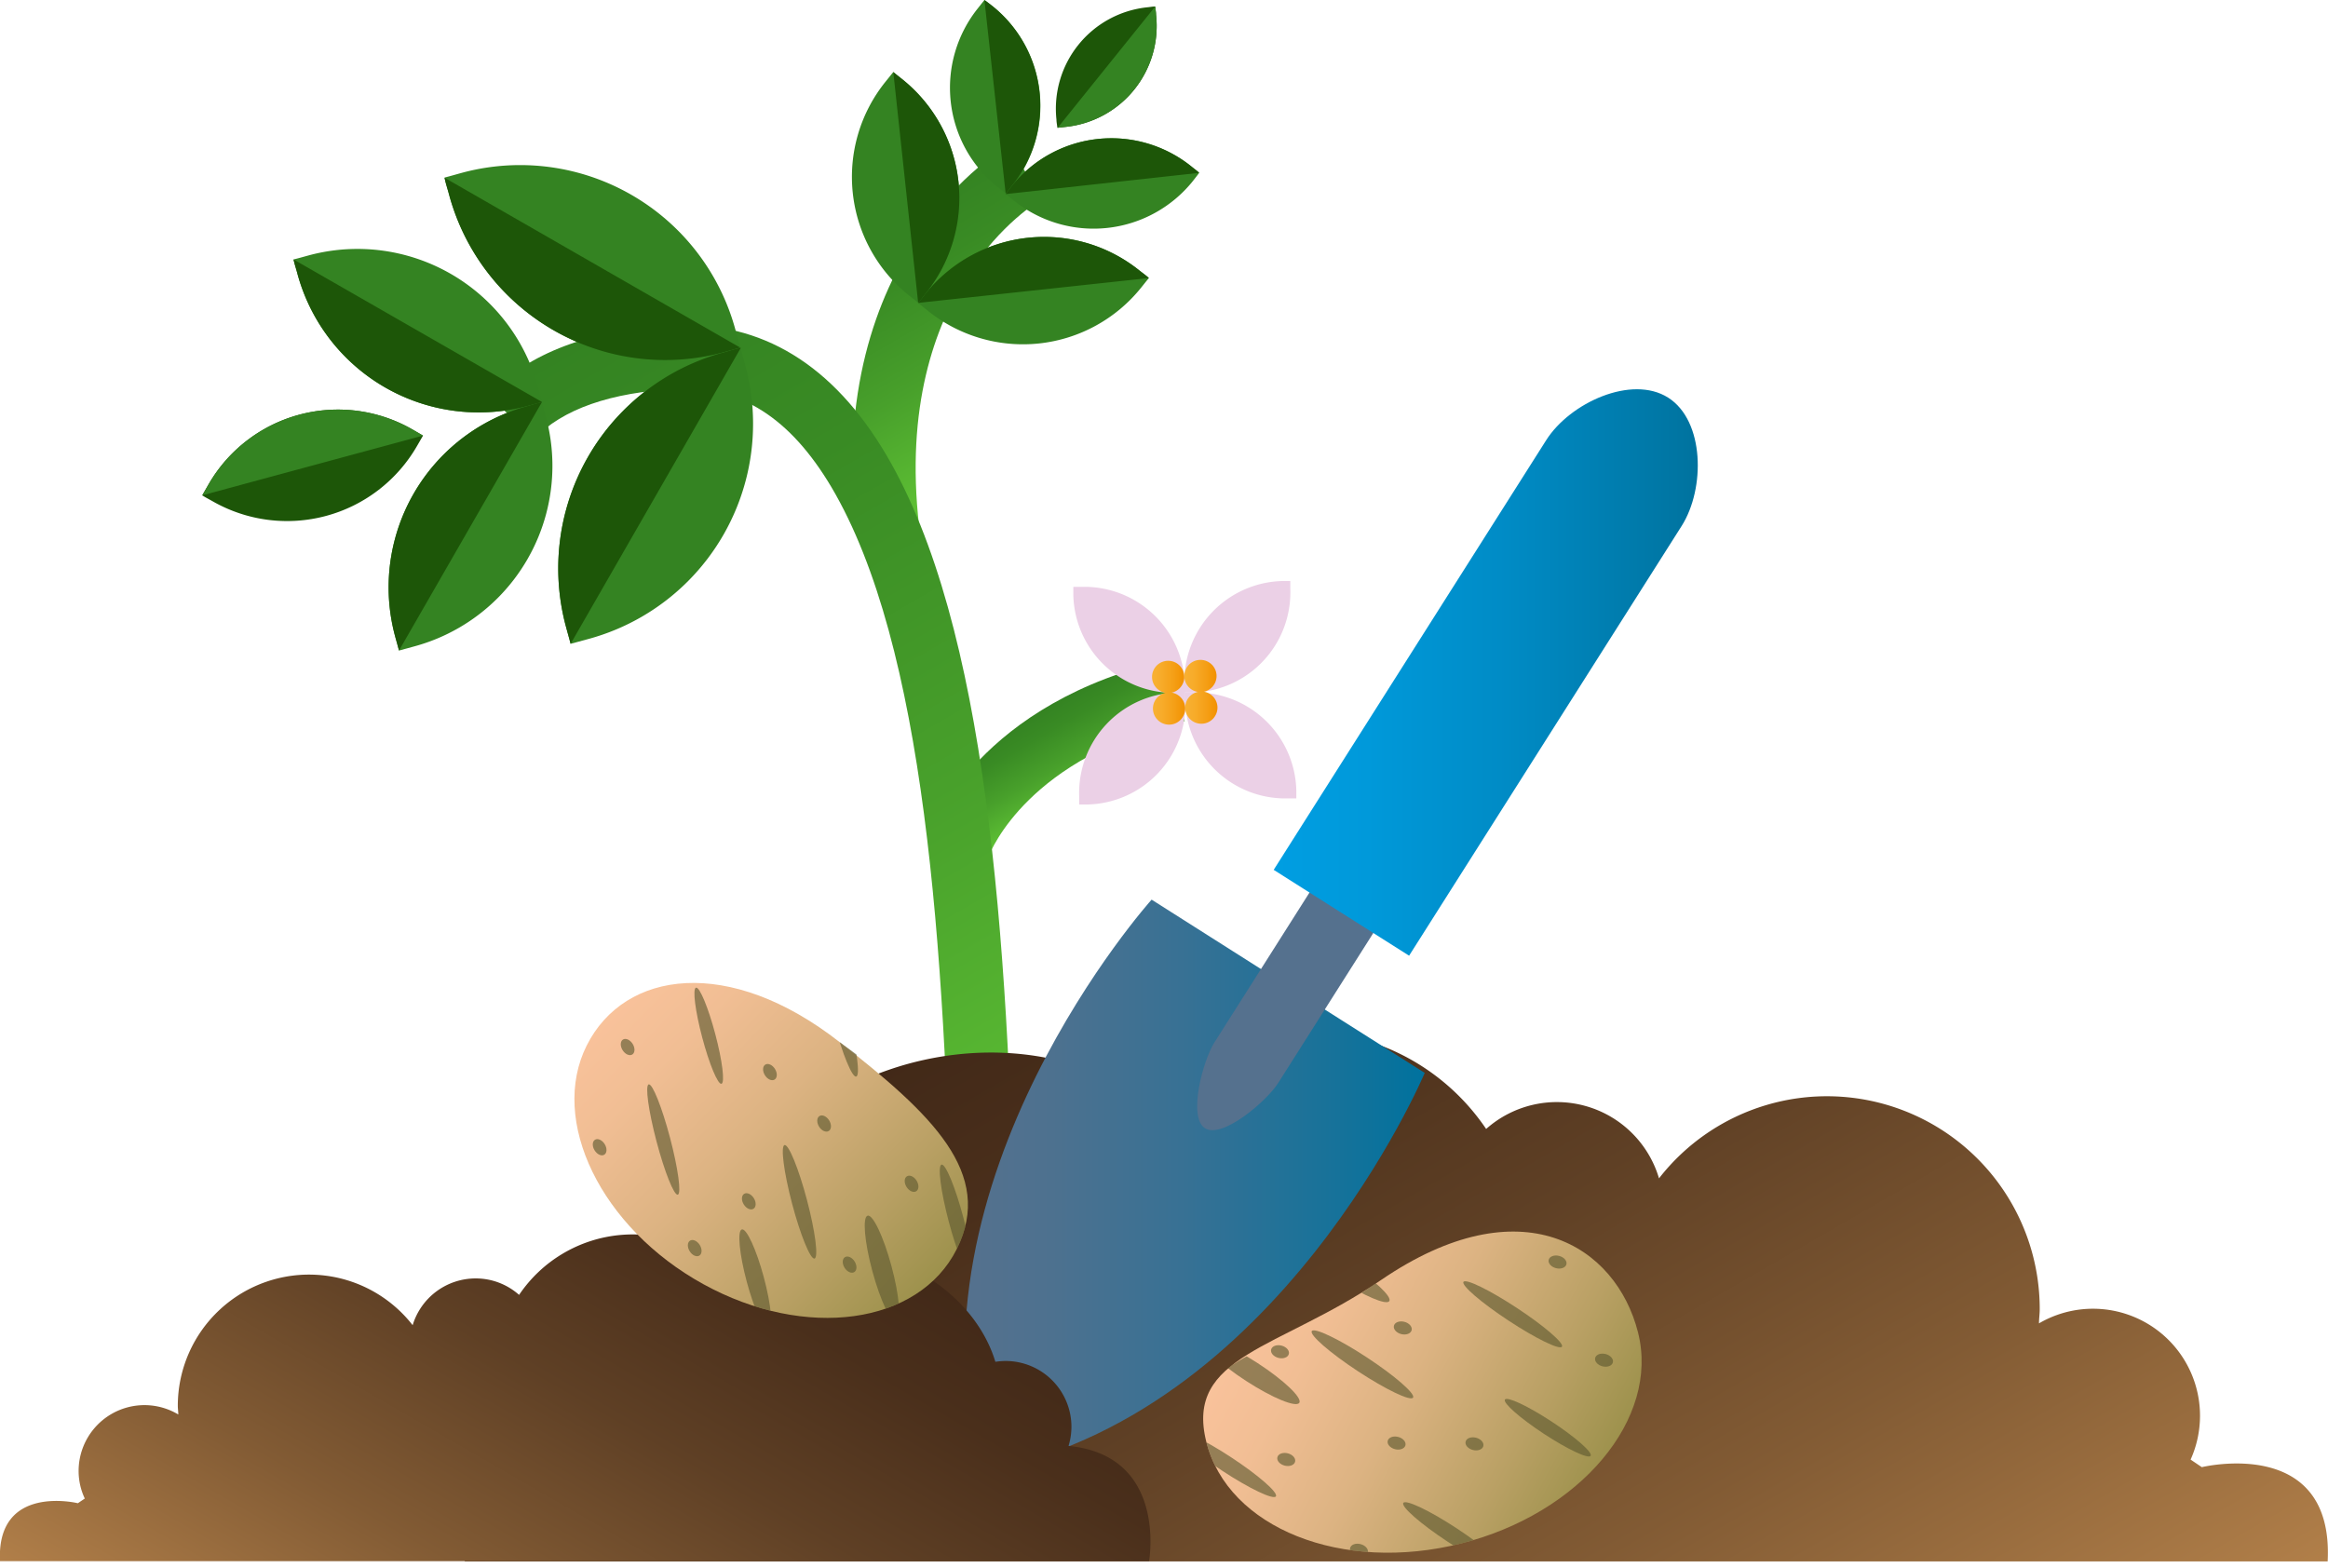
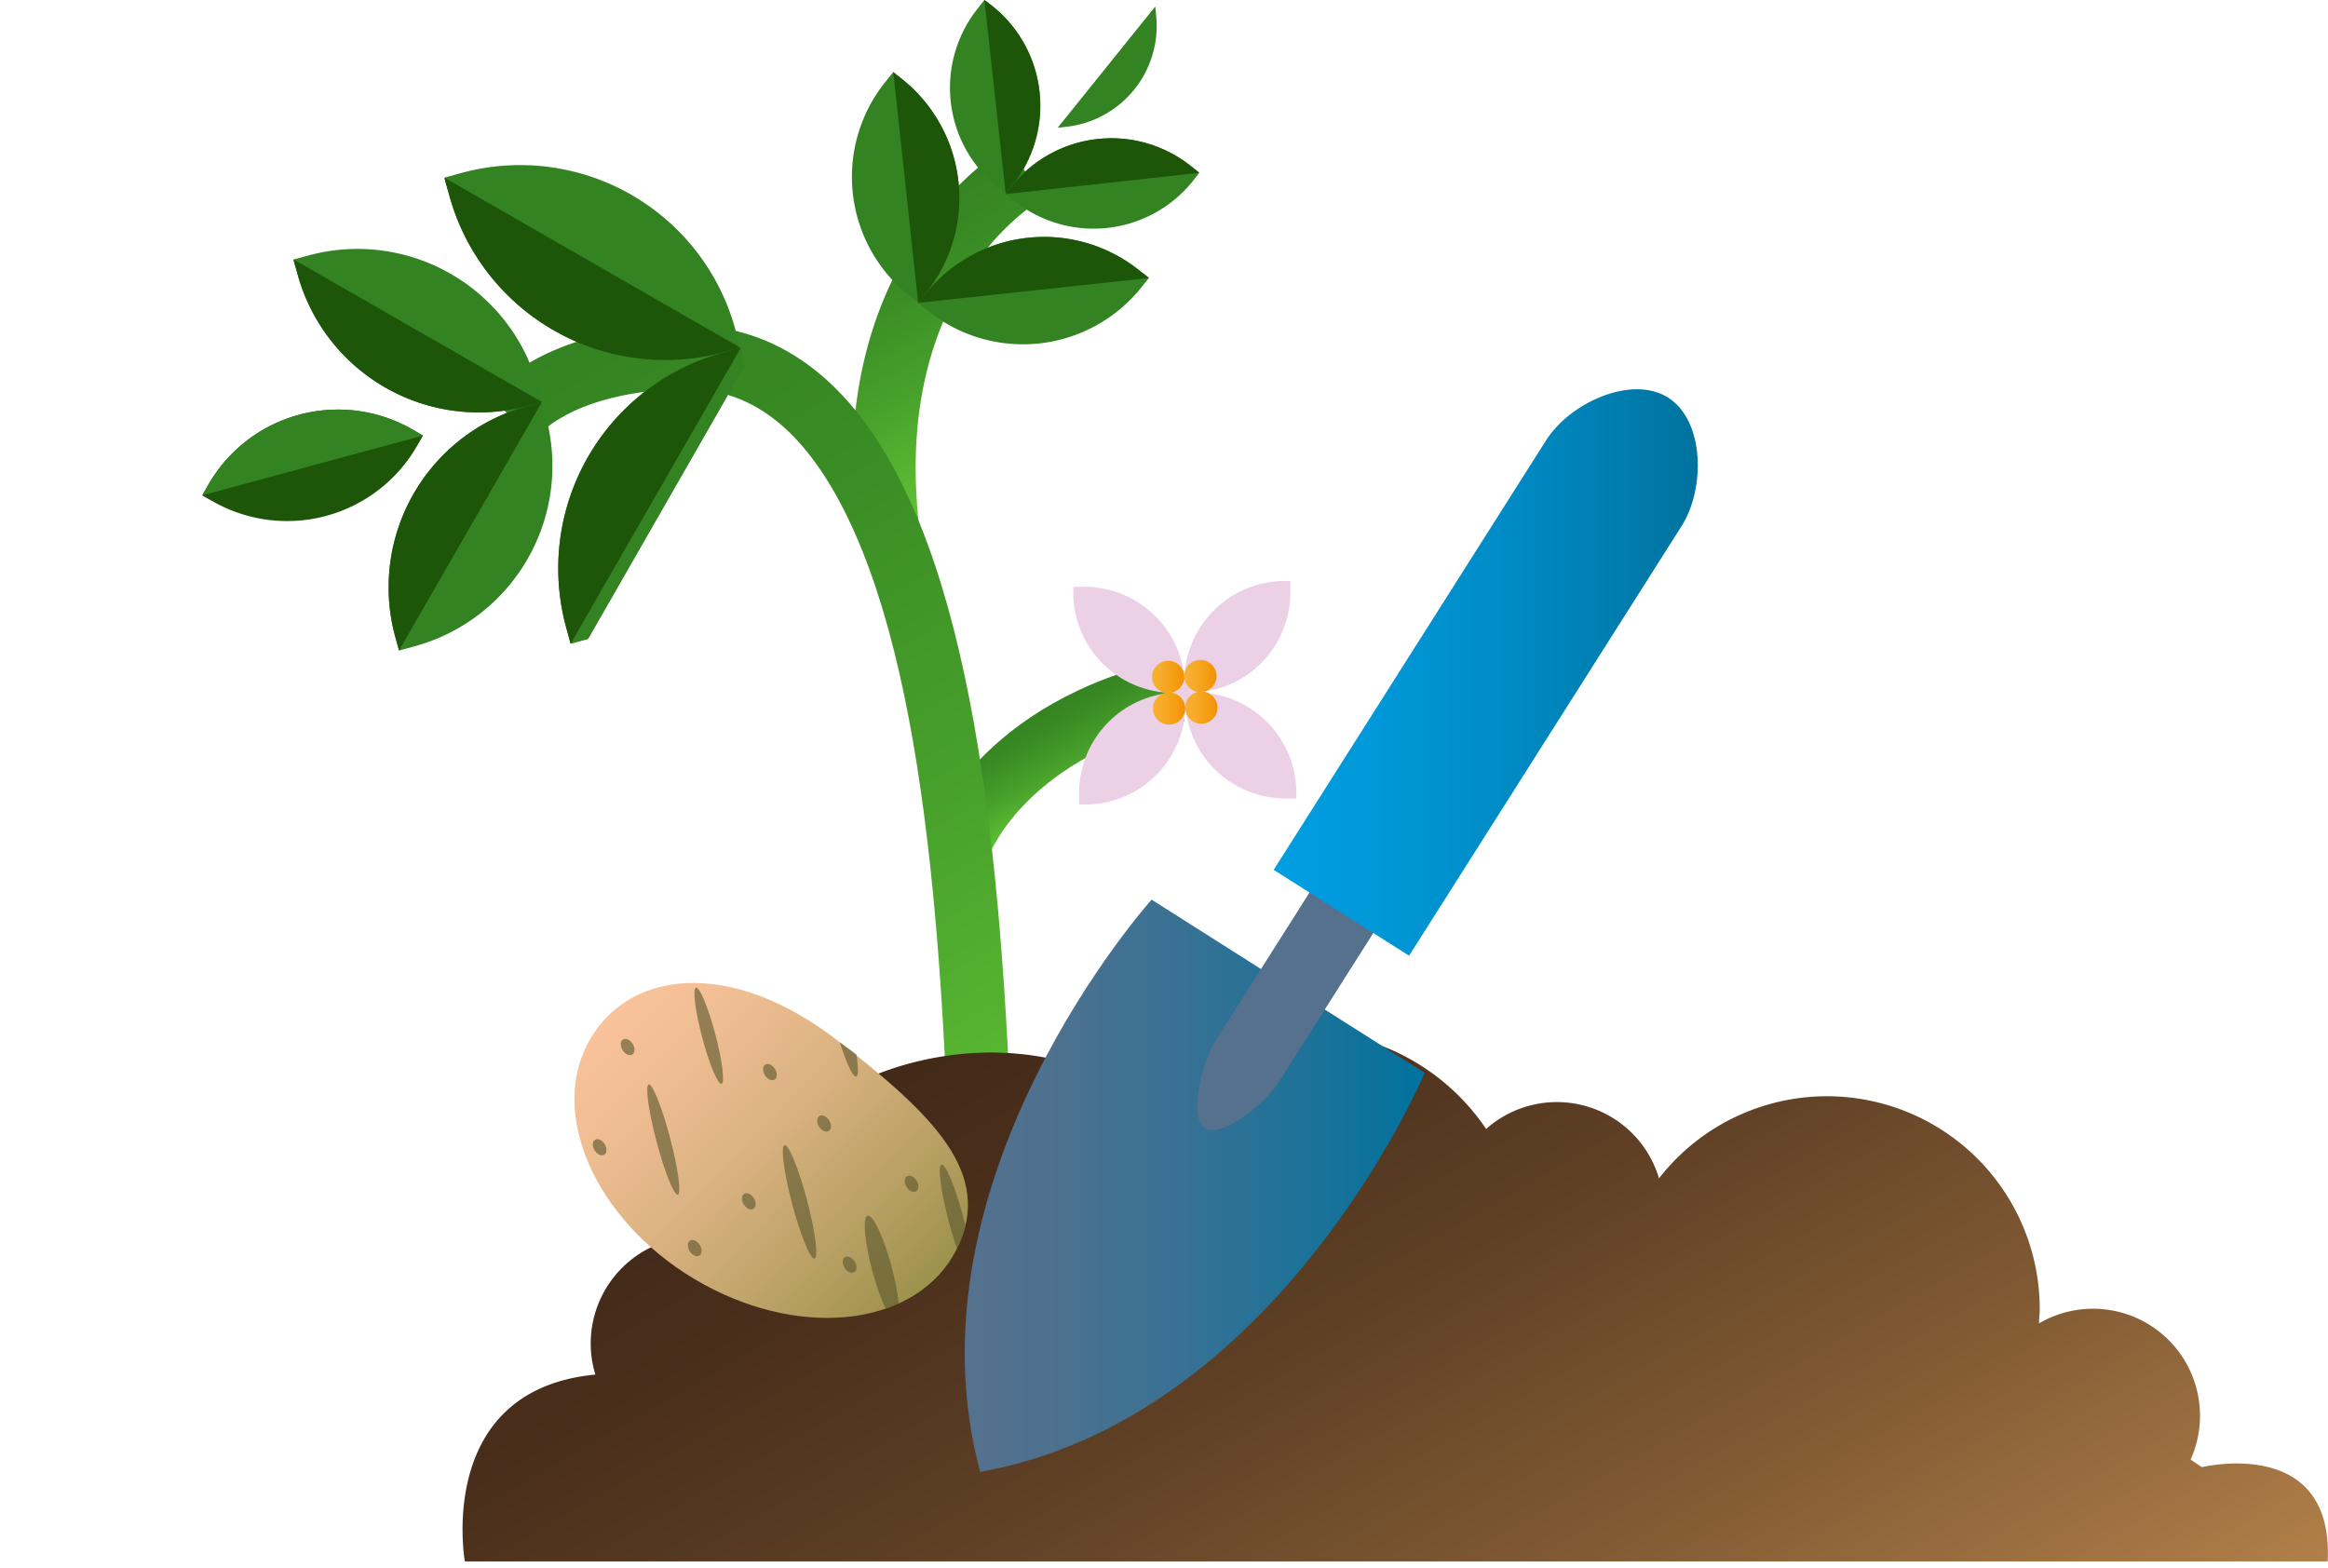
<svg xmlns="http://www.w3.org/2000/svg" xmlns:xlink="http://www.w3.org/1999/xlink" viewBox="0 0 282.81 190.51">
  <defs>
    <style>.cls-1{fill:none;}.cls-2{fill:url(#Sfumatura_senza_nome_20);}.cls-3{fill:url(#Sfumatura_senza_nome_20-2);}.cls-4{fill:url(#Sfumatura_senza_nome_20-3);}.cls-5{fill:url(#Sfumatura_senza_nome_25);}.cls-6{fill:url(#Sfumatura_senza_nome_32);}.cls-7{fill:#f8f9e8;}.cls-8{fill:#55718e;}.cls-9{fill:url(#Sfumatura_senza_nome_13);}.cls-10{clip-path:url(#clip-path);}.cls-11{fill:url(#Sfumatura_senza_nome_17);}.cls-12{opacity:0.63;}.cls-13{clip-path:url(#clip-path-2);}.cls-14{fill:#5d582f;}.cls-15{fill:url(#Sfumatura_senza_nome_25-2);}.cls-16{clip-path:url(#clip-path-3);}.cls-17{fill:url(#Sfumatura_senza_nome_17-2);}.cls-18{clip-path:url(#clip-path-4);}.cls-19{fill:#ebd0e6;}.cls-20{fill:url(#Sfumatura_senza_nome_19);}.cls-21{fill:url(#Sfumatura_senza_nome_19-2);}.cls-22{fill:url(#Sfumatura_senza_nome_19-3);}.cls-23{fill:url(#Sfumatura_senza_nome_19-4);}.cls-24{fill:#348322;}.cls-25{fill:#1d5608;}</style>
    <linearGradient id="Sfumatura_senza_nome_20" x1="125.42" y1="86.92" x2="131.46" y2="97.38" gradientUnits="userSpaceOnUse">
      <stop offset="0" stop-color="#348322" />
      <stop offset="0.22" stop-color="#398b24" />
      <stop offset="0.57" stop-color="#48a02b" />
      <stop offset="0.99" stop-color="#60c335" />
      <stop offset="1" stop-color="#61c435" />
    </linearGradient>
    <linearGradient id="Sfumatura_senza_nome_20-2" x1="105.48" y1="27.5" x2="122.79" y2="57.48" xlink:href="#Sfumatura_senza_nome_20" />
    <linearGradient id="Sfumatura_senza_nome_20-3" x1="74.09" y1="38.46" x2="135.36" y2="144.57" xlink:href="#Sfumatura_senza_nome_20" />
    <linearGradient id="Sfumatura_senza_nome_25" x1="129.08" y1="117" x2="198.97" y2="238.06" gradientUnits="userSpaceOnUse">
      <stop offset="0" stop-color="#422918" />
      <stop offset="0.15" stop-color="#4a2f1b" />
      <stop offset="0.39" stop-color="#5f4025" />
      <stop offset="0.68" stop-color="#825b34" />
      <stop offset="1" stop-color="#b17f49" />
    </linearGradient>
    <linearGradient id="Sfumatura_senza_nome_32" x1="117.19" y1="144.06" x2="173.08" y2="144.06" gradientUnits="userSpaceOnUse">
      <stop offset="0" stop-color="#55718e" />
      <stop offset="0.19" stop-color="#4d718f" />
      <stop offset="0.47" stop-color="#387194" />
      <stop offset="0.82" stop-color="#15729a" />
      <stop offset="1" stop-color="#00729e" />
    </linearGradient>
    <linearGradient id="Sfumatura_senza_nome_13" x1="154.73" y1="81.7" x2="206.25" y2="81.7" gradientUnits="userSpaceOnUse">
      <stop offset="0" stop-color="#009ee2" />
      <stop offset="0.22" stop-color="#0099da" />
      <stop offset="0.55" stop-color="#008bc5" />
      <stop offset="0.96" stop-color="#0075a2" />
      <stop offset="1" stop-color="#00729e" />
    </linearGradient>
    <clipPath id="clip-path">
-       <rect class="cls-1" x="151.58" y="111.22" width="41.38" height="114.3" transform="translate(293.21 -39.95) rotate(75.79)" />
-     </clipPath>
+       </clipPath>
    <linearGradient id="Sfumatura_senza_nome_17" x1="-1231.46" y1="491.48" x2="-1184.98" y2="491.48" gradientTransform="translate(1470.32 308.38) rotate(28.29)" gradientUnits="userSpaceOnUse">
      <stop offset="0" stop-color="#f9c29b" />
      <stop offset="0.18" stop-color="#f1be94" />
      <stop offset="0.45" stop-color="#dcb382" />
      <stop offset="0.78" stop-color="#b9a064" />
      <stop offset="1" stop-color="#9e924d" />
    </linearGradient>
    <clipPath id="clip-path-2">
      <path class="cls-1" d="M177.54,187.51c-14.49,3.67-28.38-1.86-31-12.35s6.62-9.54,18.88-18.08c20.83-14.51,30.92-5.69,33.57,4.8S192,183.85,177.54,187.51Z" />
    </clipPath>
    <linearGradient id="Sfumatura_senza_nome_25-2" x1="-46.96" y1="144.85" x2="-3.85" y2="219.52" gradientTransform="matrix(-1, 0, 0, 1, 47.86, 0)" xlink:href="#Sfumatura_senza_nome_25" />
    <clipPath id="clip-path-3">
      <polygon class="cls-1" points="150.27 148.35 132.68 183.53 37.72 131.17 55.31 95.99 150.27 148.35" />
    </clipPath>
    <linearGradient id="Sfumatura_senza_nome_17-2" x1="2989.9" y1="3987.29" x2="2944.29" y2="4009.73" gradientTransform="translate(-2665.54 4285.97) rotate(-109.79)" xlink:href="#Sfumatura_senza_nome_17" />
    <clipPath id="clip-path-4">
      <path class="cls-1" d="M102,126.61c11.51,8.28,18.83,15.94,14.23,25.14s-18.39,11.1-30.8,4.26-18.75-19.85-14.15-29S89.24,117.42,102,126.61Z" />
    </clipPath>
    <linearGradient id="Sfumatura_senza_nome_19" x1="139.94" y1="82.24" x2="143.87" y2="82.24" gradientUnits="userSpaceOnUse">
      <stop offset="0" stop-color="#f8b133" />
      <stop offset="0.27" stop-color="#f7ac2b" />
      <stop offset="0.67" stop-color="#f59f16" />
      <stop offset="1" stop-color="#f29100" />
    </linearGradient>
    <linearGradient id="Sfumatura_senza_nome_19-2" x1="143.87" y1="82.13" x2="147.79" y2="82.13" xlink:href="#Sfumatura_senza_nome_19" />
    <linearGradient id="Sfumatura_senza_nome_19-3" x1="143.97" y1="85.97" x2="147.9" y2="85.97" xlink:href="#Sfumatura_senza_nome_19" />
    <linearGradient id="Sfumatura_senza_nome_19-4" x1="140.05" y1="86.08" x2="143.98" y2="86.08" xlink:href="#Sfumatura_senza_nome_19" />
  </defs>
  <g id="Livello_2" data-name="Livello 2">
    <g id="Livello_12" data-name="Livello 12">
      <path class="cls-2" d="M120.17,103.89l-7.23-2.63c.23-.65,6-16,29.3-21.16l1.68,7.52C125,91.85,120.36,103.4,120.17,103.89Z" />
      <path class="cls-3" d="M104,64.76c-3.89-34.1,17.75-46.68,18.67-47.2l3.8,6.7c-.74.43-18.11,10.81-14.82,39.63Z" />
      <path class="cls-4" d="M115.61,151.71C114.75,115,112.38,78.43,101,59.18c-5-8.42-11.09-12.3-18.75-11.93-8.08.41-13.93,2.46-17.39,6.09L59.32,48c4.86-5.11,12.46-8,22.56-8.47C92.5,39,101.2,44.3,107.67,55.27c12.24,20.77,14.75,58.54,15.63,96.26Z" />
      <path class="cls-5" d="M267.48,178.25h0l-1.36-.92a13,13,0,0,0-18.42-16.55c0-.57.09-1.14.09-1.72a25.85,25.85,0,0,0-46.25-15.9,12.94,12.94,0,0,0-21-6,27,27,0,0,0-41.72-3.74c-7.34-5.23-17.95-7.09-28.62-4.14C98.36,132.6,89.62,141,86.76,150.4a13.18,13.18,0,0,0-2-.17,13,13,0,0,0-13,13,12.7,12.7,0,0,0,.57,3.77c-19.56,1.88-15.86,22.7-15.86,22.7h226.3C283.55,174.33,267.48,178.25,267.48,178.25Z" />
      <path class="cls-6" d="M119.08,178.82c36.29-6.46,54-48.47,54-48.47l-16.59-10.52L139.9,109.3S109.44,143.23,119.08,178.82Z" />
      <path class="cls-7" d="M160.61,122.4l-3.36,5.3-.17.25c-2.68,3.91-7,6.45-9,5.16l0,0,8.44-13.3Z" />
      <path class="cls-8" d="M160.74,105.82l-13.23,20.86c-1.35,2.14-3.23,9-1.14,10.38s7.54-3.32,8.89-5.46l13.23-20.86Z" />
      <path class="cls-9" d="M171.18,116.11,204.29,63.9c2.88-4.54,2.79-12.78-1.64-15.59s-11.93.62-14.81,5.16l-33.11,52.21Z" />
      <g class="cls-10">
        <path class="cls-11" d="M177.54,187.51c-14.49,3.67-28.38-1.86-31-12.35s8.88-11.21,21.22-19.64c17.09-11.67,28.58-4.13,31.23,6.36S192,183.85,177.54,187.51Z" />
        <g class="cls-12">
          <g class="cls-13">
            <ellipse class="cls-14" cx="163.32" cy="154.54" rx="1.15" ry="6.51" transform="translate(-55.31 207.02) rotate(-56.92)" />
            <ellipse class="cls-14" cx="165.51" cy="165.77" rx="1" ry="7.36" transform="translate(-63.92 213.04) rotate(-56.69)" />
            <ellipse class="cls-14" cx="183.77" cy="159.66" rx="0.92" ry="7.16" transform="translate(-50.63 225.41) rotate(-56.65)" />
            <ellipse class="cls-14" cx="188.03" cy="173.47" rx="0.88" ry="6.23" transform="translate(-60.17 235.46) rotate(-56.72)" />
            <ellipse class="cls-14" cx="152.07" cy="166.7" rx="1.29" ry="6.88" transform="translate(-70.56 203.43) rotate(-57)" />
            <ellipse class="cls-14" cx="149.04" cy="177.88" rx="0.98" ry="7.13" transform="translate(-81.46 204.79) rotate(-56.7)" />
            <ellipse class="cls-14" cx="176.44" cy="186.51" rx="0.98" ry="7.13" transform="translate(-76.32 231.58) rotate(-56.7)" />
            <ellipse class="cls-14" cx="194.87" cy="165.27" rx="0.77" ry="1.11" transform="translate(-13.55 313.08) rotate(-75.65)" />
            <ellipse class="cls-14" cx="171.73" cy="152.16" rx="0.77" ry="1.11" transform="translate(-18.25 280.8) rotate(-75.65)" />
            <ellipse class="cls-14" cx="189.23" cy="153.34" rx="0.77" ry="1.11" transform="translate(-6.24 298.65) rotate(-75.65)" />
            <ellipse class="cls-14" cx="170.42" cy="161.35" rx="0.77" ry="1.11" transform="translate(-28.14 286.45) rotate(-75.65)" />
            <ellipse class="cls-14" cx="179.13" cy="175.43" rx="0.77" ry="1.11" transform="translate(-35.23 305.48) rotate(-75.65)" />
            <ellipse class="cls-14" cx="169.66" cy="175.34" rx="0.77" ry="1.11" transform="translate(-42.26 296.23) rotate(-75.65)" />
            <ellipse class="cls-14" cx="155.5" cy="164.24" rx="0.77" ry="1.11" transform="translate(-42.16 274.17) rotate(-75.65)" />
            <ellipse class="cls-14" cx="156.26" cy="177.33" rx="0.77" ry="1.11" transform="translate(-54.27 284.75) rotate(-75.65)" />
            <ellipse class="cls-14" cx="165.09" cy="188.36" rx="0.77" ry="1.11" transform="translate(-58.31 301.6) rotate(-75.65)" />
          </g>
        </g>
      </g>
-       <path class="cls-15" d="M9.46,182.63h0l.84-.57a7.83,7.83,0,0,1-.75-3.35,8,8,0,0,1,12.11-6.86c0-.35-.06-.7-.06-1.06A15.95,15.95,0,0,1,50.13,161a8,8,0,0,1,7.65-5.68,7.92,7.92,0,0,1,5.28,2A16.65,16.65,0,0,1,88.79,155c4.53-3.23,11.07-4.37,17.66-2.55,7.32,2,12.71,7.17,14.47,13a8.3,8.3,0,0,1,1.24-.1,8,8,0,0,1,8,8,8.09,8.09,0,0,1-.35,2.32c12.06,1.16,9.78,14,9.78,14H0C-.45,180.21,9.46,182.63,9.46,182.63Z" />
      <g class="cls-16">
        <path class="cls-17" d="M102,126.61c11.17,8.73,18.83,15.94,14.23,25.14s-18.39,11.1-30.8,4.26-18.75-19.85-14.15-29S88.59,116.11,102,126.61Z" />
        <g class="cls-12">
          <g class="cls-18">
-             <ellipse class="cls-14" cx="91.75" cy="155.45" rx="1.07" ry="6.3" transform="translate(-37.17 29.11) rotate(-15.03)" />
            <ellipse class="cls-14" cx="97.13" cy="146.02" rx="0.93" ry="7.13" transform="translate(-34.1 29.67) rotate(-14.81)" />
            <ellipse class="cls-14" cx="80.57" cy="138.45" rx="0.85" ry="6.93" transform="translate(-32.65 25.13) rotate(-14.78)" />
            <ellipse class="cls-14" cx="86.09" cy="125.84" rx="0.82" ry="6.04" transform="translate(-29.35 26.24) rotate(-14.84)" />
            <ellipse class="cls-14" cx="107.13" cy="154.14" rx="1.2" ry="6.66" transform="translate(-36.47 33.24) rotate(-15.11)" />
            <ellipse class="cls-14" cx="116.14" cy="148.16" rx="0.92" ry="6.9" transform="translate(-34.03 34.64) rotate(-14.82)" />
            <ellipse class="cls-14" cx="102.25" cy="124.13" rx="0.92" ry="6.9" transform="translate(-28.35 30.28) rotate(-14.82)" />
            <ellipse class="cls-14" cx="76.24" cy="127.22" rx="0.72" ry="1.07" transform="translate(-55.79 59.65) rotate(-31.97)" />
            <ellipse class="cls-14" cx="84.39" cy="151.65" rx="0.72" ry="1.07" transform="translate(-67.49 67.67) rotate(-31.97)" />
            <ellipse class="cls-14" cx="72.84" cy="139.39" rx="0.72" ry="1.07" transform="translate(-62.75 59.7) rotate(-31.97)" />
            <ellipse class="cls-14" cx="90.96" cy="145.96" rx="0.72" ry="1.07" transform="translate(-63.48 70.29) rotate(-31.97)" />
            <ellipse class="cls-14" cx="93.53" cy="130.26" rx="0.72" ry="1.07" transform="translate(-54.78 69.27) rotate(-31.97)" />
            <ellipse class="cls-14" cx="100.11" cy="136.51" rx="0.72" ry="1.07" transform="translate(-57.09 73.7) rotate(-31.97)" />
            <ellipse class="cls-14" cx="103.2" cy="153.65" rx="0.72" ry="1.07" transform="translate(-65.69 77.94) rotate(-31.97)" />
            <ellipse class="cls-14" cx="110.74" cy="143.83" rx="0.72" ry="1.07" transform="translate(-59.36 80.44) rotate(-31.97)" />
            <ellipse class="cls-14" cx="111.34" cy="130.22" rx="0.72" ry="1.07" transform="translate(-52.06 78.69) rotate(-31.97)" />
          </g>
        </g>
      </g>
      <path class="cls-19" d="M156.75,71.59c0-.31,0-.66,0-1-.32,0-.63,0-1,0a12.23,12.23,0,0,0-11.87,12.55c0,.31,0,.65,0,1l1,0A12.17,12.17,0,0,0,156.75,71.59Z" />
      <path class="cls-19" d="M144,85.14c0-.31,0-.66,0-1-.32,0-.64,0-1,0A12.21,12.21,0,0,0,131.1,96.74c0,.31,0,.65,0,1l1,0A12.17,12.17,0,0,0,144,85.14Z" />
      <path class="cls-19" d="M156.48,97l1,0c0-.31,0-.63,0-1a12.21,12.21,0,0,0-12.55-11.87l-.95,0c0,.33,0,.67,0,1A12.17,12.17,0,0,0,156.48,97Z" />
      <path class="cls-19" d="M142.94,84.17l1,0c0-.32,0-.64,0-1a12.22,12.22,0,0,0-12.55-11.87l-1,0,0,1A12.17,12.17,0,0,0,142.94,84.17Z" />
      <circle class="cls-20" cx="141.91" cy="82.24" r="1.96" />
      <circle class="cls-21" cx="145.83" cy="82.13" r="1.96" />
      <circle class="cls-22" cx="145.94" cy="85.97" r="1.96" />
      <circle class="cls-23" cx="142.02" cy="86.08" r="1.96" />
      <path class="cls-24" d="M144.91,22c.24-.31.52-.66.77-1-.29-.28-.63-.51-.94-.77a15.51,15.51,0,0,0-21.81,2.35c-.24.31-.51.65-.76,1l1,.79A15.46,15.46,0,0,0,144.91,22Z" />
      <path class="cls-24" d="M121.21,22.74l1,.77c.28-.29.51-.63.76-.94A15.51,15.51,0,0,0,120.59.76c-.31-.24-.65-.51-1-.76l-.79,1A15.46,15.46,0,0,0,121.21,22.74Z" />
      <path class="cls-24" d="M138.64,34.93c.29-.36.62-.78.93-1.15-.35-.32-.75-.6-1.13-.9a18.49,18.49,0,0,0-26,2.79c-.29.37-.61.78-.91,1.13l1.17.94A18.41,18.41,0,0,0,138.64,34.93Z" />
      <path class="cls-24" d="M110.39,35.86c.37.29.79.62,1.15.93.33-.35.61-.75.91-1.13a18.49,18.49,0,0,0-2.8-26c-.36-.29-.77-.61-1.13-.91l-.94,1.17A18.42,18.42,0,0,0,110.39,35.86Z" />
-       <path class="cls-25" d="M140.44,1.79c0-.31-.07-.66-.1-1-.33,0-.64.07-1,.1a12.39,12.39,0,0,0-11,13.64c0,.31.08.66.11,1l1-.11A12.33,12.33,0,0,0,140.44,1.79Z" />
      <path class="cls-25" d="M145.68,21c-.29-.28-.63-.51-.94-.77a15.51,15.51,0,0,0-21.81,2.35c-.24.31-.51.65-.76,1" />
      <path class="cls-25" d="M122.17,23.51c.28-.29.51-.63.76-.94A15.51,15.51,0,0,0,120.59.76c-.31-.24-.65-.51-1-.76" />
      <path class="cls-25" d="M139.57,33.78c-.35-.32-.75-.6-1.13-.9a18.49,18.49,0,0,0-26,2.79c-.29.37-.61.78-.91,1.13" />
      <path class="cls-25" d="M111.54,36.79c.33-.35.61-.75.91-1.13a18.49,18.49,0,0,0-2.8-26c-.36-.29-.77-.61-1.13-.91" />
      <path class="cls-24" d="M128.49,15.52l1-.11A12.33,12.33,0,0,0,140.44,1.79c0-.31-.07-.66-.1-1" />
      <path class="cls-24" d="M37.42,31.05c-.55.15-1.18.33-1.76.47.12.59.32,1.15.47,1.73a22.82,22.82,0,0,0,28,16.06l1.72-.47c-.15-.59-.32-1.2-.48-1.78A22.73,22.73,0,0,0,37.42,31.05Z" />
      <path class="cls-24" d="M66.31,50.62c-.16-.56-.33-1.19-.48-1.76-.58.11-1.15.31-1.73.47A22.81,22.81,0,0,0,48,77.31c.15.56.33,1.17.47,1.73l1.79-.49A22.73,22.73,0,0,0,66.31,50.62Z" />
      <path class="cls-24" d="M56.1,21c-.66.18-1.41.4-2.09.57.13.69.37,1.37.55,2.06A27.19,27.19,0,0,0,87.92,42.79c.66-.18,1.39-.39,2-.56-.18-.7-.38-1.44-.57-2.13A27.1,27.1,0,0,0,56.1,21Z" />
-       <path class="cls-24" d="M90.53,44.35c-.18-.67-.4-1.42-.57-2.1-.69.13-1.37.37-2.06.56A27.19,27.19,0,0,0,68.76,76.16c.18.67.39,1.4.56,2.06l2.13-.58A27.1,27.1,0,0,0,90.53,44.35Z" />
+       <path class="cls-24" d="M90.53,44.35c-.18-.67-.4-1.42-.57-2.1-.69.13-1.37.37-2.06.56A27.19,27.19,0,0,0,68.76,76.16c.18.67.39,1.4.56,2.06l2.13-.58Z" />
      <path class="cls-25" d="M25.3,58.91l-.73,1.27c.39.26.82.47,1.24.71a18.22,18.22,0,0,0,24.87-6.74l.71-1.23-1.28-.74A18.15,18.15,0,0,0,25.3,58.91Z" />
      <path class="cls-25" d="M35.66,31.52c.12.59.32,1.15.47,1.73a22.82,22.82,0,0,0,28,16.06l1.72-.47" />
      <path class="cls-25" d="M65.83,48.86c-.58.11-1.15.31-1.73.47A22.81,22.81,0,0,0,48,77.31c.15.56.33,1.17.47,1.73" />
      <path class="cls-25" d="M54,21.59c.13.69.37,1.37.55,2.06A27.19,27.19,0,0,0,87.92,42.79c.66-.18,1.39-.39,2-.56" />
      <path class="cls-25" d="M90,42.25c-.69.13-1.37.37-2.06.56A27.19,27.19,0,0,0,68.76,76.16c.18.67.39,1.4.56,2.06" />
      <path class="cls-24" d="M51.39,52.92l-1.28-.74A18.15,18.15,0,0,0,25.3,58.91l-.73,1.27" />
    </g>
  </g>
</svg>